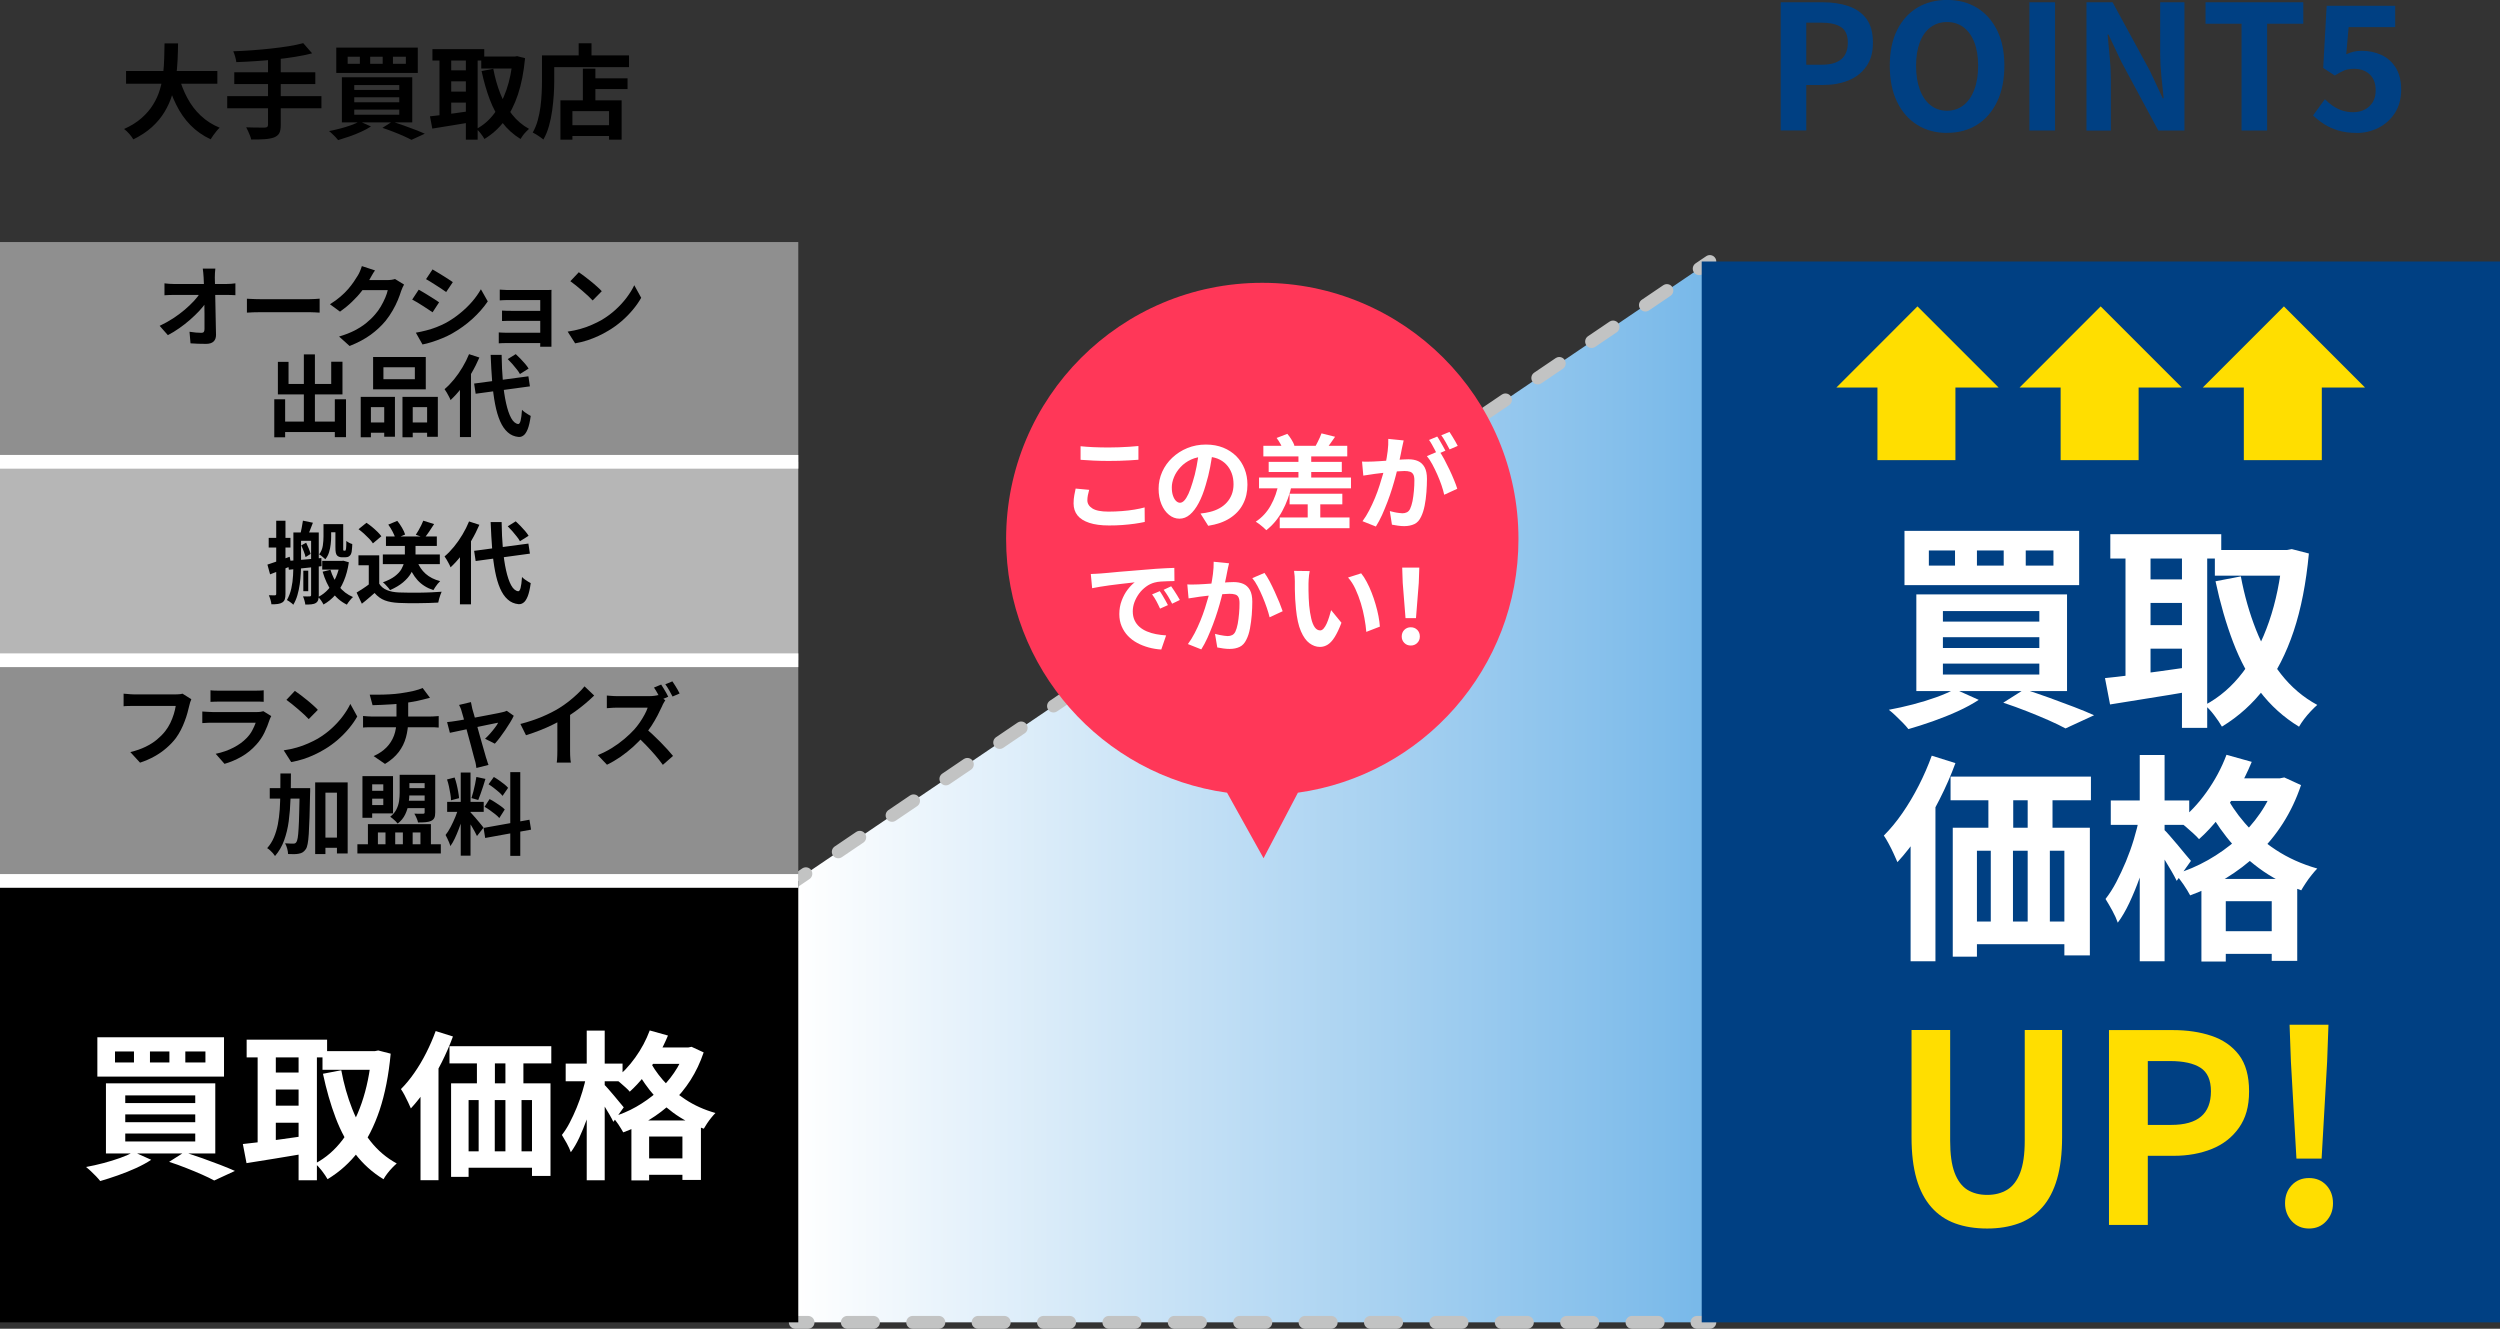
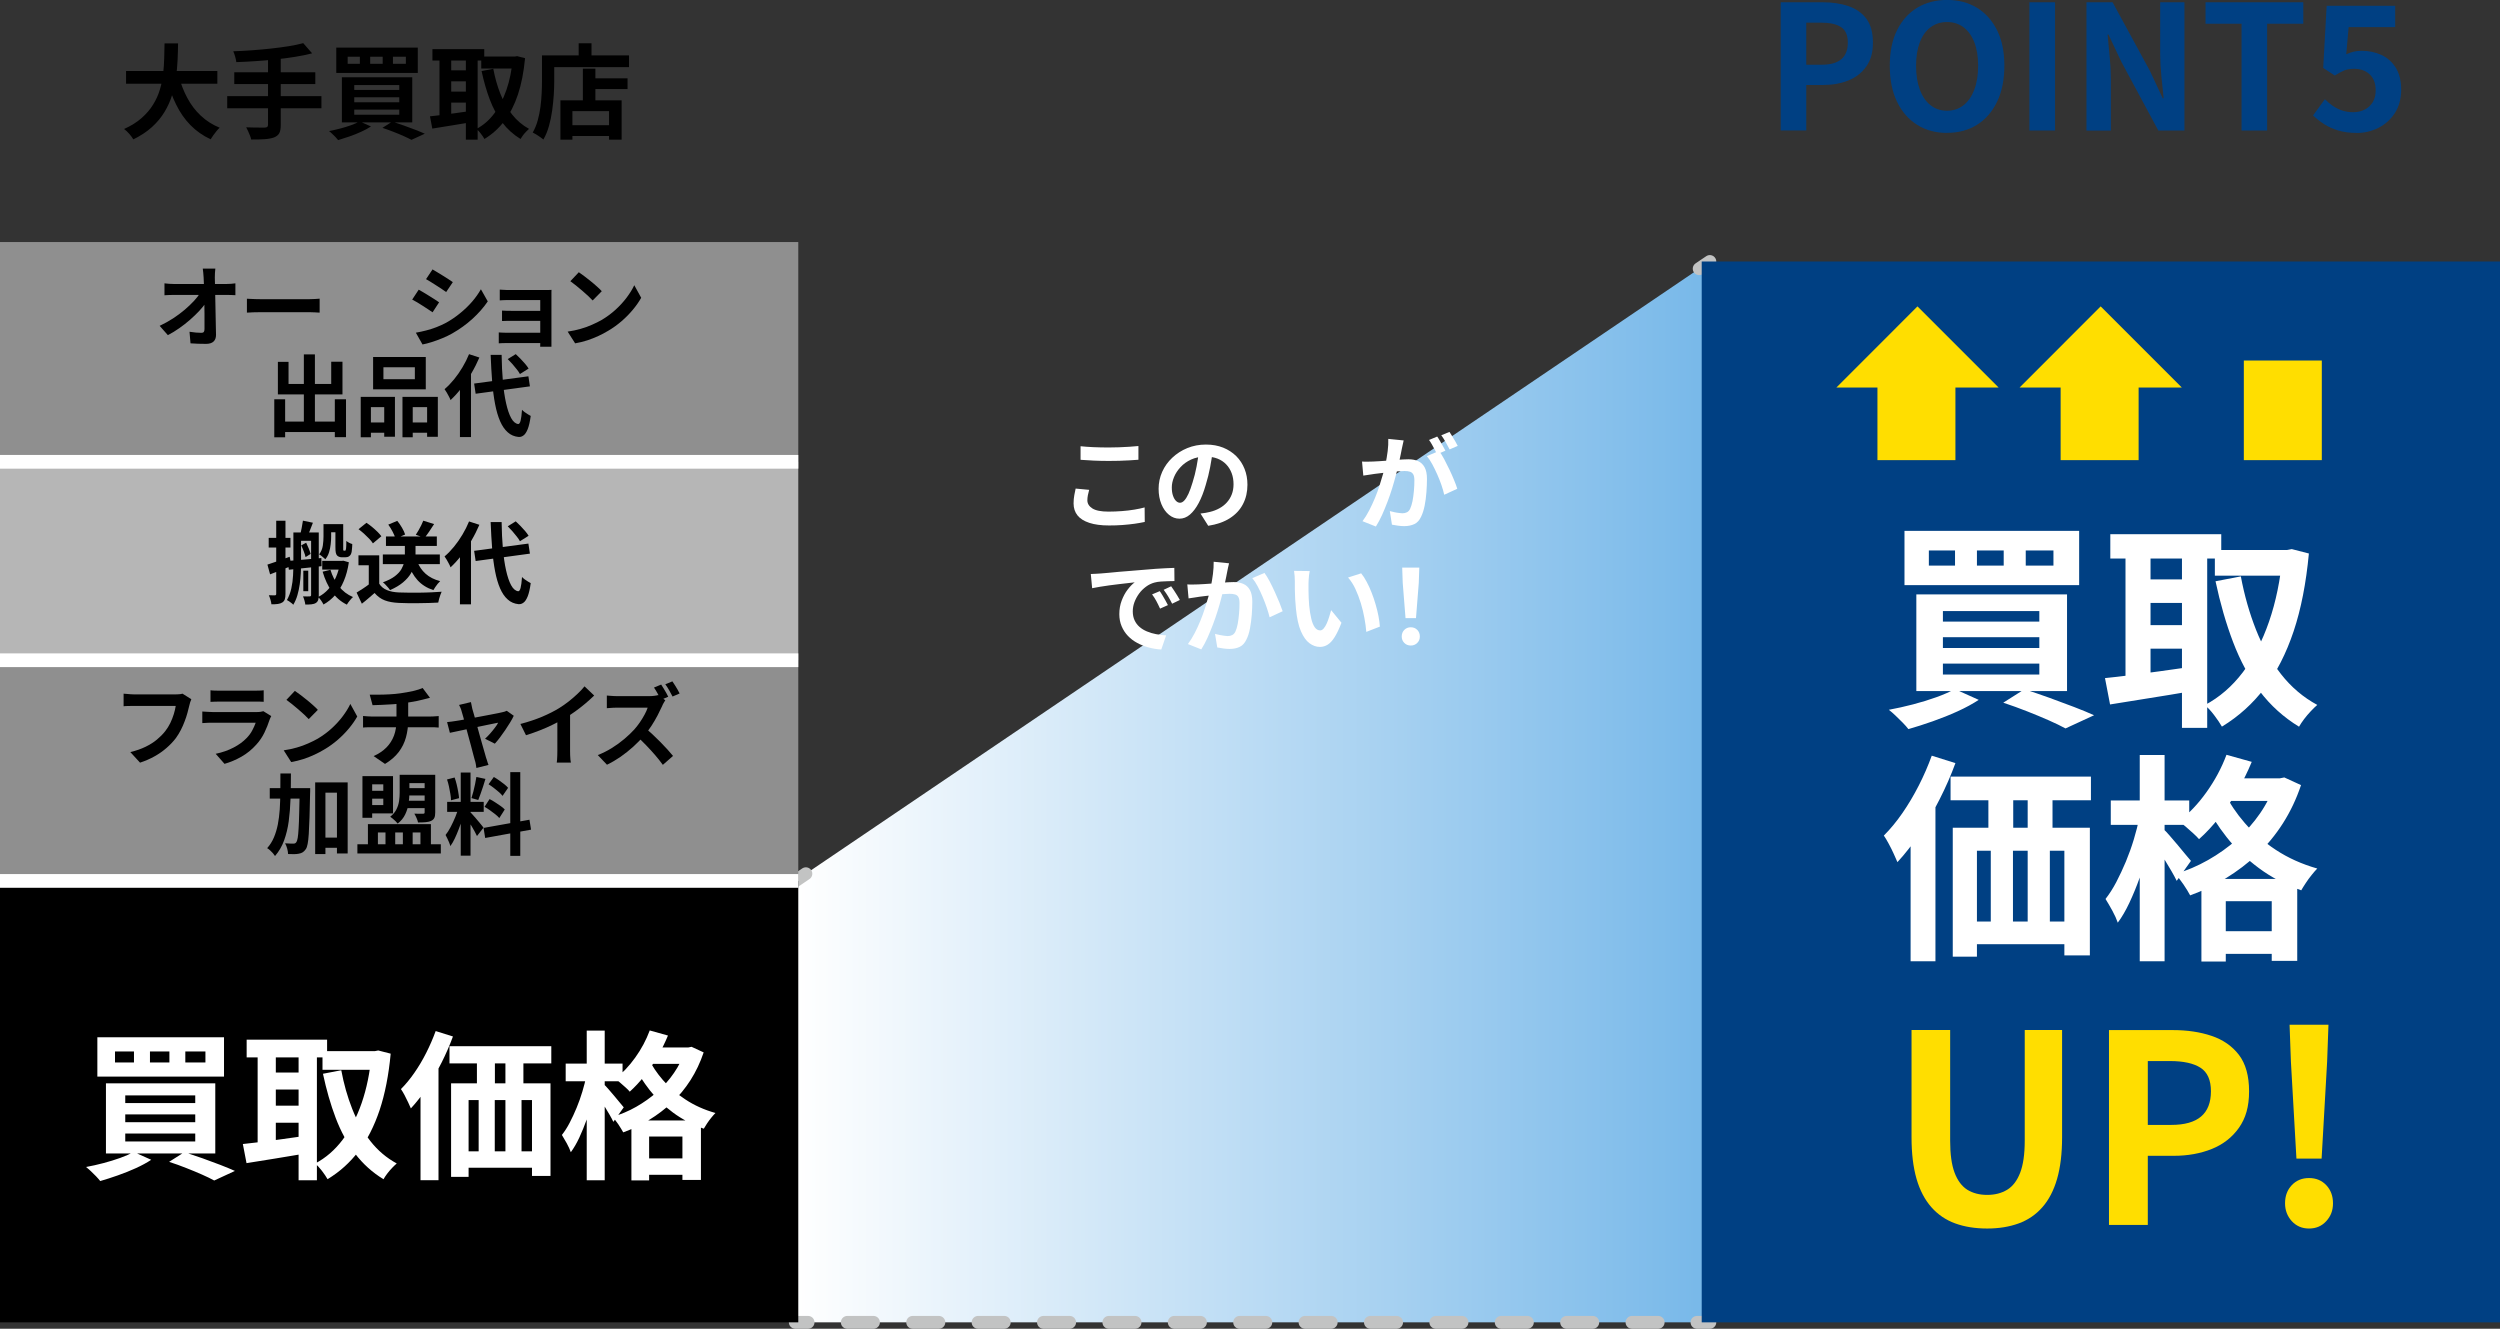
<svg xmlns="http://www.w3.org/2000/svg" id="_レイヤー_2" data-name="レイヤー 2" viewBox="0 0 375.43 199.54">
  <rect x="0" y="0" width="375.43" height="199.54" fill="#333333" stroke="none" />
  <defs>
    <style>
      .cls-1 {
        fill: #000;
      }

      .cls-1, .cls-2, .cls-3, .cls-4, .cls-5, .cls-6, .cls-7, .cls-8 {
        stroke-width: 0px;
      }

      .cls-2 {
        fill: #8f8f8f;
      }

      .cls-9 {
        stroke-dasharray: 0 0 3.93 5.89;
      }

      .cls-9, .cls-10, .cls-11, .cls-12 {
        fill: none;
        stroke-miterlimit: 10;
      }

      .cls-9, .cls-10, .cls-12 {
        stroke: #c2c3c3;
        stroke-linecap: round;
        stroke-width: 1.93px;
      }

      .cls-10 {
        stroke-dasharray: 0 0 3.9 5.86;
      }

      .cls-3 {
        fill: #004083;
      }

      .cls-11 {
        stroke: #fff;
        stroke-width: 2.06px;
      }

      .cls-4 {
        fill: #ffde00;
      }

      .cls-5 {
        fill: url(#_名称未設定グラデーション_462);
      }

      .cls-6 {
        fill: #ff3758;
      }

      .cls-7 {
        fill: #b6b6b6;
      }

      .cls-8 {
        fill: #fff;
      }
    </style>
    <linearGradient id="_名称未設定グラデーション_462" data-name="名称未設定グラデーション 462" x1="119.43" y1="118.92" x2="256.77" y2="118.92" gradientUnits="userSpaceOnUse">
      <stop offset="0" stop-color="#fff" />
      <stop offset="1" stop-color="#77b8e9" />
    </linearGradient>
  </defs>
  <g id="_レイヤー_1-2" data-name="レイヤー 1">
    <g>
      <g>
        <polygon class="cls-5" points="256.77 39.27 119.43 132.29 119.43 198.58 256.77 198.58 256.77 39.27" />
        <g>
          <line class="cls-12" x1="119.43" y1="198.58" x2="121.35" y2="198.58" />
          <line class="cls-9" x1="127.24" y1="198.58" x2="251.9" y2="198.58" />
          <line class="cls-12" x1="254.84" y1="198.58" x2="256.77" y2="198.58" />
        </g>
        <g>
          <line class="cls-12" x1="256.77" y1="39.27" x2="255.17" y2="40.35" />
-           <line class="cls-10" x1="250.32" y1="43.63" x2="123.45" y2="129.57" />
          <line class="cls-12" x1="121.02" y1="131.21" x2="119.43" y2="132.29" />
        </g>
        <g>
-           <path class="cls-6" d="M228.03,80.94c0-21.25-17.22-38.47-38.47-38.47s-38.47,17.22-38.47,38.47c0,19.45,14.44,35.52,33.18,38.1l5.48,9.84,5.16-9.84c18.71-2.61,33.12-18.66,33.12-38.09Z" />
          <g>
            <path class="cls-8" d="M163.56,73.57c-.07.27-.13.53-.19.79-.05.26-.08.52-.08.77,0,.49.25.9.75,1.22s1.31.48,2.42.48c.7,0,1.38-.03,2.03-.08.65-.05,1.27-.12,1.85-.22s1.1-.2,1.55-.33l.02,2.18c-.45.1-.96.19-1.52.27-.56.08-1.16.14-1.8.19-.64.05-1.33.07-2.05.07-1.17,0-2.16-.13-2.95-.39s-1.39-.63-1.78-1.12c-.39-.49-.59-1.09-.59-1.8,0-.45.04-.87.11-1.24s.14-.7.2-.99l2.03.19ZM162.26,67.01c.57.06,1.21.11,1.92.14.71.03,1.47.05,2.29.05.5,0,1.03-.01,1.57-.03s1.06-.05,1.57-.08c.5-.03.95-.07,1.35-.11v2.06c-.36.03-.8.06-1.31.09-.51.03-1.04.05-1.59.07-.55.02-1.07.02-1.57.02-.8,0-1.55-.02-2.24-.05-.69-.03-1.35-.07-1.98-.12v-2.04Z" />
            <path class="cls-8" d="M182.13,67.66c-.1.78-.24,1.62-.4,2.5-.17.89-.39,1.78-.67,2.69-.3,1.04-.65,1.94-1.05,2.69-.4.75-.84,1.33-1.32,1.74-.48.41-1,.61-1.57.61s-1.09-.19-1.57-.58c-.48-.39-.86-.92-1.14-1.6-.28-.68-.42-1.45-.42-2.32s.18-1.74.54-2.54.86-1.5,1.51-2.11,1.4-1.1,2.26-1.45c.86-.35,1.79-.53,2.79-.53s1.82.16,2.59.46c.77.31,1.42.74,1.97,1.28.55.55.96,1.19,1.25,1.92.29.73.43,1.52.43,2.37,0,1.08-.22,2.05-.67,2.91-.44.86-1.1,1.56-1.97,2.12-.87.56-1.96.94-3.25,1.14l-1.16-1.84c.3-.03.56-.07.79-.11.23-.04.44-.09.65-.14.5-.12.96-.3,1.38-.53.43-.23.8-.52,1.12-.87.32-.35.57-.75.75-1.21.18-.46.27-.97.27-1.53,0-.61-.09-1.17-.28-1.67s-.46-.95-.82-1.32c-.36-.38-.8-.67-1.31-.87-.52-.2-1.11-.3-1.78-.3-.83,0-1.55.15-2.18.44-.63.29-1.16.67-1.59,1.14-.43.46-.76.96-.98,1.5-.22.54-.33,1.05-.33,1.53,0,.52.06.95.19,1.29.12.35.28.6.46.77.18.17.37.26.58.26.22,0,.43-.11.64-.33s.42-.56.63-1.01c.21-.45.41-1.03.62-1.72.24-.74.44-1.54.6-2.38.17-.85.28-1.67.36-2.47l2.1.06Z" />
-             <path class="cls-8" d="M192.05,72.45l1.96.32c-.33,1.5-.82,2.83-1.46,4-.64,1.17-1.44,2.12-2.39,2.85-.1-.11-.25-.25-.44-.42-.19-.17-.39-.33-.6-.49-.21-.15-.39-.28-.54-.37.93-.61,1.68-1.42,2.25-2.44.57-1.01.98-2.17,1.21-3.46ZM189.07,71.71h13.81v1.62h-13.81v-1.62ZM189.72,66.95h12.6v1.59h-12.6v-1.59ZM190.52,69.36h10.98v1.52h-10.98v-1.52ZM191.71,65.77l1.61-.62c.22.25.43.54.63.87.2.33.35.62.44.88l-1.69.71c-.07-.26-.2-.56-.39-.91s-.39-.66-.6-.93ZM192.18,77.71h10.48v1.61h-10.48v-1.61ZM193.66,74.15h7.92v1.59h-7.92v-1.59ZM194.99,67.8h1.92v5.15h-1.92v-5.15ZM196.38,74.86h1.89v3.56h-1.89v-3.56ZM198.46,65.08l2.03.51c-.25.36-.49.7-.72,1.03-.23.32-.44.61-.63.84l-1.58-.48c.1-.19.21-.39.32-.61.11-.22.22-.45.32-.67.1-.23.18-.43.25-.62Z" />
            <path class="cls-8" d="M204.52,69.31c.28.02.55.03.83.02.27,0,.55-.01.83-.02.26-.01.57-.03.93-.05.36-.03.74-.05,1.15-.08.41-.03.82-.06,1.23-.1s.79-.06,1.14-.08c.35-.02.64-.03.87-.03.56,0,1.04.09,1.45.27.41.18.74.49.98.92.24.43.36,1.02.36,1.76,0,.61-.03,1.27-.08,1.98-.05.71-.14,1.39-.27,2.04-.13.65-.31,1.2-.53,1.65-.25.54-.58.91-1.01,1.11s-.94.31-1.52.31c-.29,0-.6-.02-.94-.07-.34-.05-.64-.1-.91-.15l-.32-2.04c.2.05.42.1.66.16s.47.09.7.12c.22.03.4.05.53.05.26,0,.48-.05.68-.15.2-.1.36-.27.48-.52.14-.3.26-.69.36-1.16.09-.47.16-.99.21-1.54.05-.55.07-1.08.07-1.58,0-.41-.06-.72-.18-.91-.12-.2-.29-.33-.51-.39-.22-.07-.49-.1-.81-.1-.24,0-.56.02-.96.05-.4.04-.83.08-1.29.12-.46.05-.88.09-1.28.15s-.7.09-.91.11c-.23.04-.51.08-.86.13-.35.05-.64.09-.87.13l-.19-2.1ZM210.79,66.14c-.04.2-.09.41-.14.64-.05.23-.1.45-.14.64-.04.23-.09.48-.15.77s-.12.57-.18.85c-.06.28-.12.56-.18.83-.1.44-.23.96-.39,1.55s-.33,1.22-.54,1.89c-.21.68-.44,1.35-.7,2.03-.26.68-.53,1.34-.82,1.99-.29.64-.6,1.22-.93,1.74l-2.01-.8c.36-.48.7-1.03,1.01-1.63.31-.6.6-1.22.86-1.85.26-.63.49-1.26.69-1.89s.38-1.2.53-1.74.27-1,.35-1.38c.14-.7.26-1.38.34-2.03.08-.65.11-1.26.09-1.84l2.3.23ZM216.11,67.71c.25.34.5.75.77,1.25.26.49.52,1.01.78,1.55s.49,1.07.7,1.58c.21.5.37.94.48,1.31l-1.96.9c-.09-.43-.23-.91-.41-1.44-.18-.53-.39-1.06-.63-1.6-.24-.54-.49-1.05-.75-1.54-.26-.48-.53-.89-.81-1.22l1.84-.79ZM215.83,65.56c.13.19.28.41.42.67s.3.52.44.77c.14.26.27.48.37.68l-1.25.54c-.1-.22-.22-.45-.36-.71-.13-.26-.27-.51-.42-.77-.14-.26-.29-.48-.43-.67l1.22-.51ZM217.67,64.86c.13.2.28.42.43.68.15.26.31.51.46.77.15.26.27.47.35.65l-1.22.53c-.17-.32-.36-.68-.59-1.09s-.45-.75-.66-1.04l1.24-.5Z" />
            <path class="cls-8" d="M163.78,86.2c.31-.01.6-.02.88-.04s.49-.03.63-.04c.32-.02.71-.05,1.18-.1.47-.05.99-.1,1.58-.15.58-.05,1.2-.1,1.86-.15s1.35-.11,2.06-.17c.54-.05,1.07-.1,1.6-.13.53-.04,1.04-.07,1.52-.09.48-.03.9-.04,1.26-.05l.02,1.98c-.28,0-.6,0-.96.02-.36.01-.72.03-1.07.05-.36.03-.67.07-.95.15-.46.12-.9.33-1.3.63s-.75.64-1.04,1.04c-.29.4-.52.83-.69,1.28-.17.46-.25.92-.25,1.38,0,.51.09.95.27,1.34s.43.72.74.99.68.5,1.11.68c.42.18.88.32,1.37.41.49.09,1,.16,1.52.19l-.73,2.12c-.65-.04-1.28-.14-1.89-.31-.61-.17-1.19-.39-1.72-.68-.54-.29-1-.64-1.4-1.06-.4-.42-.71-.9-.94-1.44s-.35-1.15-.35-1.82c0-.74.12-1.42.36-2.05s.53-1.17.89-1.64c.36-.47.71-.83,1.06-1.09-.29.04-.64.08-1.04.12-.41.04-.85.09-1.31.15-.47.06-.95.12-1.43.18-.48.06-.95.13-1.4.21-.45.08-.85.15-1.21.22l-.2-2.12ZM174.15,88.76c.13.19.28.4.43.66s.3.5.44.76c.14.25.27.48.37.69l-1.18.53c-.2-.43-.38-.81-.56-1.14s-.39-.67-.64-1l1.14-.48ZM175.88,88.05c.13.19.28.4.44.64s.32.49.47.74.28.48.39.67l-1.16.56c-.21-.41-.4-.78-.6-1.1-.19-.32-.42-.65-.67-.99l1.13-.53Z" />
            <path class="cls-8" d="M178.29,87.76c.28.02.55.03.82.02.27,0,.55-.01.83-.02.25,0,.55-.03.92-.05.37-.03.75-.05,1.16-.08.41-.03.82-.06,1.23-.1.41-.04.79-.06,1.14-.09.35-.02.64-.03.87-.03.55,0,1.03.09,1.45.27s.75.49.99.92c.24.43.36,1.02.36,1.76,0,.61-.03,1.27-.08,1.98-.06.71-.15,1.39-.27,2.04-.12.65-.3,1.2-.53,1.65-.25.54-.59.91-1.01,1.11-.43.21-.94.31-1.52.31-.3,0-.62-.02-.95-.07-.33-.05-.64-.1-.9-.15l-.34-2.04c.21.05.43.1.67.16.24.05.47.09.7.12.22.03.4.05.53.05.26,0,.48-.05.68-.15.2-.1.36-.27.48-.52.14-.3.26-.69.35-1.16.09-.47.15-.99.2-1.54.05-.55.07-1.08.07-1.58,0-.41-.06-.72-.17-.91-.11-.2-.28-.33-.5-.39-.22-.07-.5-.1-.83-.1-.23,0-.54.02-.95.05-.41.04-.84.08-1.29.12-.45.05-.88.09-1.28.15s-.7.09-.92.11c-.22.04-.5.08-.84.13-.35.05-.64.09-.87.13l-.19-2.1ZM184.57,84.59c-.05.2-.1.41-.15.64-.05.23-.09.45-.13.64-.04.23-.09.48-.15.77-.06.28-.12.57-.18.85-.06.28-.12.56-.18.83-.1.44-.23.96-.39,1.55-.15.59-.33,1.22-.54,1.89-.21.67-.44,1.35-.7,2.03-.26.68-.53,1.34-.82,1.99-.29.64-.6,1.22-.93,1.74l-2.01-.8c.36-.48.7-1.03,1.01-1.63.31-.6.6-1.22.86-1.86.26-.64.49-1.27.69-1.89.2-.62.37-1.2.52-1.73s.26-.99.34-1.38c.14-.7.26-1.38.34-2.03.08-.65.12-1.26.11-1.84l2.3.23ZM189.89,86.04c.25.33.5.75.77,1.25.26.5.52,1.03.77,1.58.25.56.48,1.09.7,1.61.21.52.37.95.49,1.31l-1.96.91c-.1-.43-.25-.91-.43-1.45-.18-.53-.39-1.07-.62-1.62-.23-.55-.48-1.08-.74-1.57-.26-.5-.53-.91-.81-1.24l1.84-.79Z" />
            <path class="cls-8" d="M196.68,85.75c-.04.19-.07.4-.1.63s-.05.47-.06.7c-.02.23-.02.41-.02.56-.01.34-.01.69,0,1.05s.02.73.03,1.11c.02.38.04.75.07,1.12.07.74.18,1.4.31,1.96.13.57.31,1.01.53,1.32s.49.47.82.47c.18,0,.35-.1.52-.29.17-.2.32-.45.46-.76s.26-.65.37-1c.11-.35.2-.68.29-.99l1.55,1.89c-.34.9-.68,1.61-1.01,2.14-.33.53-.68.91-1.04,1.14-.36.23-.75.35-1.18.35-.56,0-1.08-.19-1.58-.56s-.92-.97-1.28-1.8-.6-1.94-.74-3.32c-.05-.47-.09-.97-.12-1.5-.03-.53-.04-1.03-.05-1.5,0-.47,0-.87,0-1.17,0-.22-.01-.47-.03-.77-.02-.3-.05-.57-.09-.8l2.38.03ZM204.41,86.1c.29.35.57.78.83,1.28.27.5.52,1.05.74,1.62.23.58.43,1.17.6,1.77.18.6.32,1.19.43,1.76.11.57.18,1.1.21,1.57l-2.04.79c-.05-.63-.14-1.31-.28-2.06-.13-.74-.31-1.49-.54-2.24-.23-.75-.5-1.46-.81-2.13s-.68-1.25-1.11-1.73l1.96-.63Z" />
            <path class="cls-8" d="M211.86,96.94c-.39,0-.72-.13-.97-.39-.26-.26-.39-.58-.39-.97s.13-.73.39-.99c.26-.26.58-.39.97-.39s.72.13.97.39c.26.26.39.59.39.99s-.13.72-.39.97c-.26.26-.58.39-.97.39ZM211.07,92.83l-.42-5.29-.08-2.3h2.57l-.08,2.3-.42,5.29h-1.58Z" />
          </g>
        </g>
        <g>
          <rect class="cls-1" y="132.29" width="119.88" height="66.29" />
          <rect class="cls-2" y="99.15" width="119.88" height="33.14" />
          <rect class="cls-7" y="69.35" width="119.88" height="29.8" />
          <rect class="cls-2" y="36.35" width="119.88" height="33" />
          <g>
            <path class="cls-1" d="M23.98,48.93c.7-.33,1.36-.7,2-1.11.63-.41,1.21-.84,1.74-1.29.53-.45.99-.89,1.4-1.33.41-.44.73-.86.97-1.25h.87s.01,1.43.01,1.43c-.27.41-.61.84-1.03,1.29-.42.45-.88.89-1.39,1.34-.51.45-1.05.87-1.62,1.27s-1.14.75-1.72,1.05l-1.23-1.39ZM24.69,42.55c.2.03.44.05.72.07.28.02.54.03.77.03h7.77c.21,0,.46-.01.74-.03.28-.02.5-.05.66-.07v1.78c-.21,0-.44-.02-.68-.03-.24,0-.44-.01-.62-.01h-7.83c-.24,0-.5,0-.76.01s-.52.02-.76.04v-1.78ZM32.34,40.33c-.03.21-.05.43-.06.67-.01.24-.02.47-.02.68,0,.38.02.78.03,1.22,0,.44.02.9.03,1.39s.02.99.03,1.51c0,.51.02,1.03.03,1.54,0,.51.02,1.02.03,1.51,0,.5.02.97.03,1.43,0,.43-.11.76-.36,1-.25.24-.63.36-1.14.36-.4,0-.8,0-1.18-.02-.38-.01-.77-.03-1.15-.06l-.15-1.74c.3.05.62.09.95.12.33.03.61.04.83.04.17,0,.29-.04.36-.13.07-.09.11-.23.11-.43v-1.05c0-.4,0-.82,0-1.27s-.01-.92-.02-1.39c0-.48-.02-.95-.03-1.43s-.02-.93-.03-1.37c-.01-.44-.03-.84-.05-1.22-.02-.29-.04-.55-.06-.77s-.05-.41-.07-.58h1.9Z" />
            <path class="cls-1" d="M37.08,44.86c.16,0,.37.02.62.03s.51.02.78.03c.27,0,.52.01.76.01h7.2c.31,0,.61-.01.88-.03s.5-.04.68-.05v2.1c-.15,0-.38-.02-.68-.04s-.6-.03-.88-.03h-7.2c-.38,0-.78,0-1.18.02s-.73.03-.98.05v-2.1Z" />
-             <path class="cls-1" d="M56.31,40.61c-.16.23-.32.48-.47.75-.15.27-.27.47-.35.62-.3.54-.68,1.09-1.12,1.67-.44.58-.94,1.13-1.51,1.67-.56.54-1.16,1.03-1.8,1.48l-1.51-1.11c.59-.37,1.11-.74,1.56-1.13.45-.38.84-.77,1.17-1.15s.61-.75.85-1.1c.24-.35.44-.67.61-.95.11-.17.22-.39.33-.66s.21-.52.27-.74l1.96.64ZM60.68,42.73c-.07.12-.15.27-.23.45-.08.17-.15.35-.21.52-.12.39-.28.84-.49,1.35s-.47,1.03-.78,1.57c-.31.54-.66,1.06-1.06,1.56-.64.77-1.39,1.47-2.24,2.09s-1.91,1.19-3.17,1.69l-1.58-1.42c.91-.27,1.7-.58,2.36-.92.66-.35,1.24-.72,1.73-1.12.49-.4.93-.82,1.31-1.27.31-.35.6-.74.86-1.19.26-.44.48-.88.67-1.32.19-.44.31-.82.38-1.15h-4.52l.62-1.51h3.83c.21,0,.41-.01.62-.04.21-.03.39-.07.54-.12l1.37.84Z" />
            <path class="cls-1" d="M62.88,43.5c.22.12.48.27.76.44.28.17.56.34.85.52.29.18.56.35.81.51.25.16.47.3.64.43l-.98,1.5c-.2-.13-.42-.28-.67-.45s-.52-.34-.8-.52c-.28-.18-.56-.36-.83-.52-.27-.16-.52-.3-.76-.42l.98-1.49ZM62.45,49.96c.51-.09,1.02-.2,1.53-.33.51-.13,1.03-.29,1.54-.49.51-.2,1.01-.42,1.49-.68.76-.43,1.47-.91,2.12-1.45.66-.54,1.25-1.11,1.77-1.71s.96-1.23,1.32-1.86l1.03,1.82c-.63.93-1.4,1.8-2.31,2.63s-1.92,1.55-3.02,2.18c-.46.26-.95.5-1.49.72-.54.22-1.07.42-1.59.58-.52.17-.98.28-1.39.36l-1-1.77ZM64.94,40.45c.21.13.46.27.74.44.28.17.56.34.85.52.29.18.56.35.82.52s.47.31.65.44l-1,1.49c-.18-.13-.4-.29-.66-.46-.26-.17-.53-.34-.8-.52s-.55-.35-.82-.52c-.27-.17-.52-.31-.74-.44l.98-1.47Z" />
            <path class="cls-1" d="M74.9,49.92c.12,0,.28.02.48.03s.43.02.68.02h5.86v1.55h-5.87c-.19,0-.4,0-.63.01-.23,0-.41.02-.52.03v-1.65ZM75.04,43.49c.12,0,.27.02.47.03.2.01.4.02.62.03.21,0,.41,0,.58,0h5.07c.16,0,.35,0,.56,0,.21,0,.37-.01.48-.02,0,.09-.01.23-.01.41v7.22c0,.11,0,.26,0,.45,0,.19,0,.35,0,.46h-1.69c0-.12.01-.28.01-.48v-6.53h-4.42c-.17,0-.36,0-.58,0-.21,0-.42.01-.62.02-.2,0-.35.02-.46.03v-1.62ZM75.39,46.64c.18,0,.4.02.68.03.27,0,.53.01.78.01h5.05v1.51h-5.05c-.25,0-.52,0-.8,0-.28,0-.5.01-.66.02v-1.58Z" />
            <path class="cls-1" d="M85.24,49.8c.7-.1,1.35-.24,1.97-.42.62-.18,1.19-.38,1.71-.62.53-.23,1.01-.47,1.45-.72.76-.46,1.46-.97,2.09-1.55s1.19-1.19,1.66-1.82.85-1.24,1.13-1.84l1.04,1.89c-.34.6-.76,1.2-1.25,1.79-.5.6-1.06,1.17-1.68,1.71-.63.54-1.3,1.03-2.02,1.45-.46.28-.95.54-1.47.78-.53.25-1.08.46-1.67.66-.59.19-1.2.34-1.83.45l-1.13-1.77ZM86.92,40.88c.23.16.5.36.82.59.31.23.64.49.97.76.34.27.65.54.94.8s.54.49.72.7l-1.37,1.39c-.17-.19-.39-.41-.67-.67-.28-.26-.58-.53-.9-.8-.32-.28-.64-.54-.95-.79-.31-.25-.59-.46-.83-.63l1.26-1.34Z" />
            <path class="cls-1" d="M41.19,59.96h1.63v5.71h-1.63v-5.71ZM41.72,54.34h1.61v3.32h6.41v-3.34h1.69v4.91h-9.7v-4.89ZM41.99,63.31h9.15v1.57h-9.15v-1.57ZM45.63,53.22h1.66v11.05h-1.66v-11.05ZM50.28,59.96h1.68v5.69h-1.68v-5.69Z" />
            <path class="cls-1" d="M54.18,59.6h5.13v5.99h-1.61v-4.45h-2v4.53h-1.53v-6.07ZM54.85,63.44h3.52v1.54h-3.52v-1.54ZM56.03,53.61h7.91v4.86h-7.91v-4.86ZM57.58,55.15v1.8h4.72v-1.8h-4.72ZM60.44,59.6h5.31v6h-1.61v-4.46h-2.16v4.53h-1.54v-6.07ZM61.17,63.44h3.75v1.54h-3.75v-1.54Z" />
            <path class="cls-1" d="M70.45,53.19l1.54.5c-.34.79-.74,1.59-1.2,2.37-.46.79-.96,1.52-1.49,2.21-.53.69-1.08,1.29-1.64,1.81-.04-.13-.12-.3-.23-.51-.11-.21-.22-.41-.34-.62-.12-.21-.23-.38-.33-.51.49-.41.96-.9,1.42-1.46.46-.56.88-1.17,1.27-1.82s.72-1.31.99-1.98ZM69.07,57.04l1.63-1.65.03.03v10.22h-1.66v-8.6ZM71.2,57.6l8.15-1.09.23,1.51-8.15,1.11-.23-1.54ZM73.7,53.29h1.63c.02,1.43.08,2.76.19,4,.11,1.24.27,2.33.48,3.26.21.94.46,1.68.76,2.23s.66.85,1.06.9c.15,0,.27-.16.36-.51.09-.35.16-.89.21-1.63.1.11.23.22.4.35.17.13.34.24.51.34.17.1.3.18.4.23-.12.87-.27,1.53-.46,2-.19.46-.4.78-.64.94-.23.17-.47.24-.72.22-.63-.06-1.18-.29-1.63-.7-.46-.4-.84-.96-1.15-1.67s-.56-1.57-.75-2.56c-.19-.99-.34-2.11-.44-3.36s-.17-2.6-.23-4.05ZM76.24,53.93l1.21-.75c.23.21.47.44.72.7s.48.52.7.77.38.49.51.7l-1.3.82c-.11-.21-.26-.44-.47-.7-.21-.26-.43-.53-.66-.8-.24-.27-.47-.51-.7-.74Z" />
          </g>
          <g>
            <path class="cls-1" d="M40.15,84.79c.43-.13.94-.31,1.54-.52s1.2-.43,1.81-.66l.28,1.37c-.54.22-1.1.45-1.65.66-.56.22-1.08.42-1.57.61l-.4-1.46ZM40.35,80.77h3.27v1.45h-3.27v-1.45ZM41.49,78.2h1.38v11c0,.33-.03.59-.1.79-.07.2-.19.36-.37.48-.19.12-.41.19-.68.23-.26.04-.58.05-.96.05-.02-.19-.06-.42-.14-.68-.08-.27-.16-.5-.25-.68.21,0,.4.01.57.01h.35c.12,0,.19-.07.19-.21v-10.99ZM44.06,79.96h1.15v4.58c0,.48-.01,1-.04,1.55-.03.55-.08,1.11-.16,1.67s-.2,1.11-.35,1.63-.36,1-.62,1.43c-.05-.07-.14-.16-.26-.25-.12-.1-.24-.19-.37-.27-.13-.08-.23-.15-.32-.19.3-.53.52-1.11.66-1.75.14-.64.23-1.3.26-1.96s.05-1.28.05-1.85v-4.58ZM43.2,84.24c.44-.04.93-.08,1.48-.12.55-.04,1.13-.1,1.74-.15.61-.06,1.23-.11,1.84-.17l.03,1.22c-.86.11-1.72.21-2.58.29-.86.09-1.64.17-2.33.25l-.19-1.33ZM44.64,79.96h2.68v1.25h-2.68v-1.25ZM45.5,78.19l1.49.31c-.16.4-.32.8-.47,1.21-.15.4-.29.74-.43,1.02l-1.05-.31c.09-.32.18-.69.26-1.11s.15-.79.19-1.11ZM45.24,81.9l.74-.4c.13.27.26.56.39.88.12.32.22.58.28.8l-.76.48c-.05-.23-.14-.52-.27-.85s-.25-.64-.38-.9ZM46.72,79.96h1.15v9.41c0,.29-.03.54-.09.73s-.18.34-.35.45-.4.17-.65.2c-.25.03-.56.04-.93.04-.02-.17-.06-.38-.13-.62-.07-.25-.14-.45-.22-.61.22,0,.43.01.63.01s.33,0,.4-.01c.12,0,.19-.07.19-.2v-9.39ZM45.55,85.7h.74v3.08h-.74v-3.08ZM51.08,84.23h.24l.24-.03.83.24c-.16,1.05-.41,1.99-.76,2.81-.34.82-.77,1.52-1.28,2.1-.51.58-1.1,1.06-1.77,1.43-.08-.17-.2-.37-.35-.59s-.31-.4-.45-.54c.57-.28,1.08-.67,1.53-1.17s.82-1.1,1.13-1.78c.3-.68.52-1.43.64-2.25v-.23ZM48.58,78.71h1.15v1.89c0,.35-.02.73-.07,1.14-.04.41-.13.81-.25,1.21-.12.39-.31.74-.56,1.04-.06-.07-.15-.16-.27-.25-.12-.1-.23-.19-.35-.29s-.23-.16-.31-.19c.3-.4.49-.84.56-1.33s.1-.93.1-1.35v-1.86ZM48.39,84.23h3.16v1.31h-3.16v-1.31ZM49.62,85.56c.28.93.7,1.75,1.27,2.48s1.27,1.26,2.12,1.62c-.15.13-.32.31-.5.54-.18.22-.32.42-.42.6-.92-.45-1.67-1.1-2.26-1.96-.59-.86-1.05-1.86-1.38-2.99l1.18-.28ZM49.17,78.71h1.78v1.22h-1.78v-1.22ZM50.37,78.71h1.17v3.48c0,.13,0,.23,0,.3,0,.08,0,.12.02.14.02.04.05.07.09.07h.13c.05,0,.09-.01.11-.04.02-.03.03-.06.04-.11,0-.04.02-.11.04-.2.02-.1.03-.25.03-.44s0-.42.01-.68c.11.1.25.19.42.28s.33.15.47.19c0,.27-.02.54-.05.8-.02.27-.05.46-.09.56-.04.12-.08.21-.14.29s-.14.15-.23.21c-.06.04-.15.08-.25.1s-.2.03-.3.03h-.5c-.13,0-.27-.02-.4-.07-.13-.04-.24-.12-.33-.21-.08-.1-.14-.23-.18-.4s-.06-.45-.06-.86v-3.46Z" />
            <path class="cls-1" d="M56.95,87.66c.28.44.67.76,1.17.96.5.21,1.1.32,1.8.35.39.02.86.03,1.4.03.54,0,1.11,0,1.71,0,.6,0,1.19-.03,1.76-.05.58-.03,1.09-.06,1.53-.09-.05.12-.12.29-.19.48-.07.2-.14.4-.19.6-.06.21-.1.39-.13.55-.4.03-.86.05-1.38.06s-1.05.02-1.59.03c-.54,0-1.07,0-1.58,0s-.96-.02-1.37-.04c-.82-.04-1.52-.16-2.1-.38s-1.09-.59-1.54-1.11c-.29.25-.6.51-.9.78s-.65.54-1.01.83l-.79-1.67c.31-.19.64-.39.98-.62.34-.22.67-.46.98-.7h1.46ZM56.95,83.41v4.94h-1.57v-3.46h-1.55v-1.49h3.12ZM53.84,79.47l1.19-.96c.28.18.56.39.84.62.29.24.55.48.8.72.25.25.45.47.6.68l-1.27,1.07c-.13-.21-.32-.45-.56-.7-.24-.25-.5-.5-.78-.76-.29-.25-.56-.48-.83-.68ZM60.79,81.26h1.61v2.14c0,.43-.05.88-.15,1.34-.1.46-.29.93-.56,1.39-.27.46-.66.9-1.17,1.33-.5.42-1.15.81-1.95,1.16-.07-.12-.17-.25-.29-.39-.12-.14-.25-.29-.39-.43-.13-.14-.26-.26-.39-.35.76-.28,1.36-.58,1.8-.92.44-.34.77-.69.98-1.06.21-.37.35-.73.42-1.08s.1-.69.1-1v-2.13ZM57.49,83.27h8.56v1.45h-8.56v-1.45ZM57.96,80.56h7.64v1.42h-7.64v-1.42ZM58.31,78.78l1.35-.56c.25.3.49.65.71,1.03.22.38.38.72.47,1.02l-1.45.62c-.07-.29-.21-.63-.42-1.03s-.43-.76-.66-1.08ZM62.64,84.28c.28.74.7,1.37,1.27,1.88s1.3.88,2.19,1.11c-.12.11-.24.24-.37.4-.13.16-.25.32-.36.49-.11.17-.21.32-.29.46-.98-.32-1.78-.83-2.39-1.51-.61-.69-1.08-1.53-1.41-2.53l1.35-.29ZM63.56,78.19l1.63.51c-.24.38-.49.76-.74,1.13-.25.37-.49.69-.7.94l-1.31-.46c.13-.21.27-.43.42-.68.14-.25.28-.5.4-.75s.23-.49.31-.7Z" />
            <path class="cls-1" d="M70.45,78.31l1.54.5c-.34.79-.74,1.59-1.2,2.37-.46.79-.96,1.52-1.49,2.21-.53.69-1.08,1.29-1.64,1.81-.04-.13-.12-.3-.23-.51-.11-.21-.22-.41-.34-.62-.12-.21-.23-.38-.33-.51.49-.41.96-.9,1.42-1.46.46-.56.88-1.17,1.27-1.82s.72-1.31.99-1.98ZM69.07,82.15l1.63-1.65.03.03v10.22h-1.66v-8.6ZM71.2,82.72l8.15-1.09.23,1.51-8.15,1.11-.23-1.54ZM73.7,78.4h1.63c.02,1.43.08,2.76.19,4,.11,1.24.27,2.33.48,3.26.21.94.46,1.68.76,2.23s.66.85,1.06.9c.15,0,.27-.16.36-.51.09-.35.16-.89.21-1.63.1.11.23.22.4.35.17.13.34.24.51.34.17.1.3.18.4.23-.12.87-.27,1.53-.46,2-.19.46-.4.78-.64.94-.23.17-.47.24-.72.22-.63-.06-1.18-.29-1.63-.7-.46-.4-.84-.96-1.15-1.67s-.56-1.57-.75-2.56c-.19-.99-.34-2.11-.44-3.36s-.17-2.6-.23-4.05ZM76.24,79.04l1.21-.75c.23.21.47.44.72.7s.48.52.7.77.38.49.51.7l-1.3.82c-.11-.21-.26-.44-.47-.7-.21-.26-.43-.53-.66-.8-.24-.27-.47-.51-.7-.74Z" />
          </g>
          <g>
            <path class="cls-1" d="M28.73,105.01c-.06.13-.12.28-.17.45-.05.17-.09.34-.13.49-.07.32-.17.69-.28,1.1s-.25.84-.42,1.27c-.16.44-.35.87-.57,1.3-.22.43-.47.83-.74,1.21-.4.53-.87,1.02-1.41,1.49-.54.47-1.13.89-1.8,1.26-.66.37-1.39.69-2.18.95l-1.46-1.59c.88-.21,1.65-.48,2.3-.8.65-.32,1.21-.67,1.69-1.07s.9-.82,1.26-1.28c.29-.38.55-.78.76-1.22.21-.44.38-.88.52-1.33.14-.45.23-.86.29-1.23h-6.24c-.3,0-.6,0-.89.01-.29,0-.52.02-.7.04v-1.89c.14,0,.31.02.5.04.19.02.38.03.59.05.21.01.38.02.52.02h6.19c.13,0,.3,0,.5-.02.2-.01.38-.04.55-.09l1.33.84Z" />
            <path class="cls-1" d="M40.73,107.54c-.04.09-.09.19-.14.29-.05.11-.09.2-.11.27-.21.64-.46,1.28-.77,1.92s-.71,1.24-1.21,1.79c-.67.75-1.42,1.36-2.25,1.83-.83.47-1.67.82-2.53,1.07l-1.33-1.51c1.01-.21,1.91-.53,2.69-.94.79-.41,1.43-.88,1.94-1.41.36-.37.65-.75.86-1.16.22-.41.39-.79.52-1.16h-6.47c-.16,0-.39,0-.68.01s-.59.03-.87.05v-1.74c.29.02.56.04.84.05s.51.03.72.03h6.63c.21,0,.41-.01.58-.04.17-.03.31-.06.4-.09l1.19.74ZM31.6,103.66c.19.03.41.04.67.05.26,0,.5.01.72.01h5.16c.21,0,.45,0,.74-.01.29,0,.52-.03.71-.05v1.73c-.18-.02-.41-.03-.69-.03-.28,0-.54,0-.78,0h-5.13c-.21,0-.45,0-.7.01-.25,0-.48.02-.69.03v-1.73Z" />
            <path class="cls-1" d="M42.6,112.68c.7-.1,1.35-.24,1.97-.42.62-.18,1.19-.38,1.71-.62.53-.23,1.01-.47,1.45-.72.76-.46,1.46-.97,2.09-1.55s1.19-1.19,1.66-1.82.85-1.24,1.13-1.84l1.04,1.89c-.34.6-.76,1.2-1.25,1.79-.5.6-1.06,1.17-1.68,1.71-.63.54-1.3,1.03-2.02,1.45-.46.28-.95.54-1.47.78-.53.25-1.08.46-1.67.66-.59.19-1.2.34-1.83.45l-1.13-1.77ZM44.28,103.75c.23.16.5.36.82.59.31.23.64.49.97.76.34.27.65.54.94.8s.54.49.72.7l-1.37,1.39c-.17-.19-.39-.41-.67-.67-.28-.26-.58-.53-.9-.8-.32-.28-.64-.54-.95-.79-.31-.25-.59-.46-.83-.63l1.26-1.34Z" />
            <path class="cls-1" d="M54.52,107.52c.19.02.39.04.6.05.21.02.42.03.63.03h8.91c.1,0,.22,0,.38-.01.15,0,.31-.02.46-.03.16-.01.28-.02.38-.03v1.73c-.18-.02-.37-.03-.58-.04-.21,0-.41-.01-.6-.01h-8.92c-.21,0-.42,0-.66.01-.23,0-.43.02-.6.04v-1.73ZM55.52,104.32c.34,0,.77,0,1.3,0,.53,0,1.08-.02,1.66-.05.58-.03,1.12-.08,1.61-.15.34-.04.67-.1,1-.16s.64-.13.94-.19c.3-.07.57-.14.82-.22.25-.08.45-.16.62-.23l1.1,1.47c-.23.05-.43.1-.6.15-.17.04-.31.08-.43.11-.28.07-.58.14-.9.21-.32.07-.65.13-.99.18s-.68.11-1.03.16c-.51.07-1.05.12-1.62.16-.57.04-1.13.07-1.66.09-.54.02-1,.04-1.39.05l-.42-1.55ZM56.1,113.55c.79-.36,1.43-.79,1.94-1.31.5-.51.88-1.11,1.13-1.78.25-.67.37-1.43.37-2.27v-2.76l1.76-.2v2.93c0,.89-.11,1.74-.33,2.55s-.58,1.54-1.09,2.22c-.51.67-1.2,1.27-2.06,1.79l-1.7-1.17Z" />
            <path class="cls-1" d="M77.15,107.49c-.13.29-.31.63-.54,1-.23.38-.48.76-.74,1.15-.27.39-.54.77-.8,1.12s-.52.66-.76.92l-1.47-.74c.23-.21.48-.46.74-.75s.5-.59.73-.89c.23-.3.4-.56.5-.77-.1.02-.28.05-.56.11s-.6.12-.98.2c-.38.08-.8.17-1.25.26s-.9.19-1.36.29c-.46.1-.89.19-1.3.28-.41.08-.77.16-1.09.23-.31.07-.55.12-.71.15l-.42-1.61c.21-.02.42-.04.62-.07.2-.03.4-.06.62-.09.11-.02.3-.05.57-.09.27-.04.6-.1.98-.17.38-.07.79-.15,1.23-.23.44-.08.88-.17,1.33-.25s.87-.17,1.26-.24c.39-.08.74-.14,1.03-.2.29-.06.51-.1.64-.14.12-.02.24-.05.36-.09s.23-.08.32-.13l1.07.76ZM70.72,105.43c.03.15.06.31.1.49.04.17.08.35.11.53.08.26.18.59.29,1s.23.86.37,1.35c.13.49.27.99.41,1.49.14.5.27.99.41,1.45.13.46.25.87.35,1.22.1.35.17.62.23.81.04.07.07.18.11.32.04.14.08.29.13.43.05.14.09.26.13.35l-1.82.46c-.03-.19-.06-.38-.09-.59-.04-.21-.08-.4-.15-.59-.05-.2-.13-.48-.23-.85-.1-.37-.21-.79-.33-1.27s-.26-.96-.4-1.47c-.14-.51-.27-1.01-.4-1.49-.12-.49-.24-.93-.35-1.33-.11-.4-.2-.71-.27-.93-.04-.18-.1-.35-.17-.51-.07-.16-.14-.31-.21-.44l1.8-.43Z" />
            <path class="cls-1" d="M78.14,108.72c1.21-.31,2.3-.68,3.28-1.09.98-.42,1.84-.85,2.58-1.31.46-.29.93-.61,1.4-.98.47-.37.91-.75,1.33-1.15.42-.39.77-.77,1.05-1.12l1.45,1.38c-.41.4-.86.81-1.35,1.22s-.99.8-1.52,1.18c-.53.38-1.05.72-1.57,1.03-.51.29-1.08.6-1.71.91s-1.29.61-1.99.88c-.7.28-1.4.52-2.1.74l-.84-1.69ZM83.71,107.18l1.9-.44v6.03c0,.2,0,.41.01.64s.02.45.04.65c.02.2.04.36.07.46h-2.12c.02-.11.03-.26.05-.46.01-.2.02-.42.03-.65s.01-.45.01-.64v-5.59Z" />
            <path class="cls-1" d="M99.9,105.17c-.05.08-.13.21-.23.38-.1.17-.18.33-.23.47-.19.42-.42.89-.69,1.41-.27.52-.58,1.04-.92,1.57s-.71,1.01-1.09,1.46c-.5.57-1.05,1.13-1.65,1.68-.6.54-1.24,1.05-1.9,1.51-.67.46-1.35.86-2.04,1.19l-1.38-1.45c.72-.28,1.42-.63,2.1-1.05.68-.42,1.31-.88,1.89-1.37.58-.49,1.08-.97,1.5-1.43.29-.33.57-.69.84-1.08.26-.39.5-.77.7-1.15.21-.38.36-.73.46-1.04h-4.54c-.19,0-.38,0-.59.01-.21,0-.4.02-.58.04-.18.02-.32.03-.42.03v-1.9c.13,0,.3.02.5.04.2.02.4.03.6.04.2,0,.37.01.5.01h4.73c.29,0,.56-.01.81-.05.25-.03.44-.07.57-.11l1.1.8ZM96.9,109.34c.35.28.72.6,1.11.96.39.37.78.75,1.17,1.14.38.39.74.77,1.07,1.13.33.36.6.68.82.95l-1.53,1.34c-.33-.46-.71-.94-1.13-1.43s-.87-.98-1.34-1.47c-.47-.49-.94-.95-1.43-1.39l1.26-1.23ZM99.28,102.79c.12.17.24.37.38.6.14.23.27.45.4.68.12.22.22.41.29.56l-1.09.46c-.13-.27-.3-.58-.49-.92s-.38-.66-.56-.92l1.06-.44ZM100.97,102.32c.12.17.25.37.39.59.13.22.27.44.4.66.13.22.23.41.3.57l-1.06.46c-.14-.28-.31-.59-.51-.94-.2-.35-.39-.65-.58-.9l1.06-.44Z" />
            <path class="cls-1" d="M42.11,116.15h1.58c0,1.32-.02,2.58-.06,3.79-.04,1.2-.13,2.33-.27,3.38-.14,1.05-.38,2.02-.7,2.9s-.78,1.66-1.36,2.33c-.08-.13-.19-.28-.32-.43-.13-.15-.28-.29-.43-.43s-.29-.24-.43-.32c.42-.47.76-1.01,1.01-1.6.25-.59.45-1.24.59-1.95.14-.71.23-1.46.29-2.27.05-.81.08-1.67.09-2.57,0-.91.01-1.85.01-2.82ZM40.51,118.36h4.9v1.57h-4.9v-1.57ZM45.03,118.36h1.55v.46c0,.12,0,.21-.01.28-.03,1.43-.06,2.65-.09,3.65s-.07,1.83-.11,2.47c-.04.64-.1,1.15-.17,1.51-.07.37-.16.62-.27.78-.15.22-.31.38-.47.48-.16.1-.35.17-.58.21-.2.04-.44.07-.72.07-.29,0-.58,0-.9-.02,0-.23-.05-.5-.13-.81-.08-.31-.19-.57-.32-.8.27.02.51.03.74.04.22,0,.4.01.52.01.1,0,.18-.02.25-.05.07-.04.14-.1.2-.2.07-.1.13-.3.19-.62.05-.31.1-.77.13-1.37.04-.6.07-1.37.09-2.31s.05-2.09.08-3.45v-.35ZM47.33,117.49h4.88v10.68h-1.61v-9.13h-1.73v9.22h-1.54v-10.77ZM48.06,125.78h3.43v1.54h-3.43v-1.54Z" />
            <path class="cls-1" d="M53.67,126.79h12.53v1.38h-12.53v-1.38ZM54.43,116.55h1.46v6.26h-1.46v-6.26ZM55.13,116.55h3.89v5.6h-3.89v-1.25h2.43v-3.11h-2.43v-1.25ZM55.13,118.76h2.92v1.18h-2.92v-1.18ZM55.25,123.76h9.46v3.73h-1.57v-2.48h-1.17v2.48h-1.47v-2.48h-1.15v2.48h-1.46v-2.48h-1.14v2.48h-1.5v-3.73ZM60.02,116.35h1.46v2.73c0,.5-.04,1.03-.13,1.59-.08.56-.25,1.11-.5,1.63-.25.53-.63.99-1.13,1.38-.07-.1-.18-.21-.31-.35-.14-.13-.28-.26-.43-.39-.15-.12-.27-.22-.38-.29.43-.34.74-.71.94-1.12.2-.41.33-.82.39-1.25.06-.43.09-.84.09-1.23v-2.71ZM60.65,120.25h3.75v1.11h-3.75v-1.11ZM60.76,116.35h3.63v1.25h-3.63v-1.25ZM60.77,118.36h3.63v1.1h-3.63v-1.1ZM63.77,116.35h1.59v5.64c0,.35-.04.62-.13.82-.09.2-.25.35-.48.46-.23.11-.51.17-.84.2-.33.03-.7.04-1.13.04-.04-.2-.12-.42-.23-.68-.11-.25-.22-.47-.33-.64.27,0,.53.01.79.01h.52c.09,0,.15-.02.19-.05.04-.03.05-.09.05-.17v-5.64Z" />
            <path class="cls-1" d="M68.89,121.21l.9.44c-.12.45-.25.92-.4,1.41-.15.5-.32.99-.51,1.48s-.38.95-.59,1.39c-.21.43-.42.81-.66,1.13-.04-.17-.11-.36-.19-.56s-.17-.4-.27-.6c-.09-.2-.18-.37-.26-.51.27-.33.53-.74.78-1.23.25-.49.49-.99.7-1.51s.38-1.01.5-1.45ZM67.14,117.05l1.13-.29c.12.32.22.67.31,1.04.09.38.17.74.23,1.1.06.36.11.68.13.96l-1.21.32c0-.29-.04-.61-.1-.97-.06-.36-.13-.73-.21-1.11s-.18-.73-.29-1.05ZM67.15,120.42h5.49v1.5h-5.49v-1.5ZM69.19,116.01h1.47v12.49h-1.47v-12.49ZM70.65,121.99c.07.07.18.18.31.33.14.15.29.32.46.52.17.19.33.38.49.58.16.19.3.36.43.52.13.15.22.27.27.35l-.98,1.26c-.09-.2-.21-.43-.35-.69-.14-.26-.3-.54-.47-.82-.17-.28-.33-.55-.5-.8s-.3-.46-.42-.62l.74-.63ZM71.55,116.68l1.35.29c-.11.37-.22.74-.35,1.13s-.25.75-.38,1.11-.24.66-.35.93l-1.02-.29c.1-.29.19-.61.29-.99.09-.37.18-.75.26-1.13.08-.38.14-.73.19-1.05ZM72.62,124.33l6.89-1.23.24,1.49-6.89,1.25-.24-1.5ZM72.77,121.15l.75-1.15c.27.13.54.29.83.48.29.18.56.37.82.55.26.18.47.36.63.53l-.82,1.29c-.14-.17-.34-.36-.59-.56s-.52-.4-.8-.6c-.28-.2-.56-.38-.82-.53ZM73.37,117.77l.79-1.09c.25.14.51.31.78.5s.53.38.78.58c.25.2.44.38.58.55l-.83,1.21c-.13-.18-.32-.37-.56-.58-.24-.21-.49-.41-.76-.62-.27-.21-.53-.39-.79-.55ZM76.63,115.95h1.5v12.58h-1.5v-12.58Z" />
          </g>
          <g>
            <path class="cls-8" d="M20.1,173l2.61,1.17c-.65.43-1.42.85-2.3,1.25-.88.4-1.78.76-2.72,1.09-.93.33-1.81.61-2.64.85-.16-.21-.37-.44-.62-.71-.26-.26-.52-.52-.79-.78-.27-.25-.51-.46-.72-.62.86-.16,1.74-.35,2.63-.59s1.73-.49,2.52-.78c.79-.29,1.46-.58,2.02-.88ZM14.62,155.77h19.02v5.91H14.62v-5.91ZM15.91,162.69h16.42v10.53H15.91v-10.53ZM17.27,157.9v1.65h2.85v-1.65h-2.85ZM18.81,164.5v1.15h10.51v-1.15h-10.51ZM18.81,167.35v1.17h10.51v-1.17h-10.51ZM18.81,170.22v1.2h10.51v-1.2h-10.51ZM22.52,157.9v1.65h2.92v-1.65h-2.92ZM25.39,174.48l2.3-1.46c.89.29,1.81.6,2.74.93.93.33,1.82.67,2.67.99.85.33,1.57.63,2.18.9l-3.11,1.44c-.49-.27-1.1-.57-1.83-.89-.73-.32-1.51-.65-2.36-.98-.85-.34-1.71-.65-2.58-.93ZM27.83,157.9v1.65h3.02v-1.65h-3.02Z" />
            <path class="cls-8" d="M36.47,171.8c.8-.08,1.7-.18,2.72-.31,1.01-.13,2.09-.27,3.23-.43,1.14-.16,2.27-.32,3.39-.48l.14,2.63c-1.55.27-3.11.53-4.69.78-1.58.25-2.99.47-4.24.68l-.55-2.87ZM37.04,156.13h12.08v2.66h-12.08v-2.66ZM38.69,157.21h2.73v15.65h-2.73v-15.65ZM40.2,161.06h5.74v2.56h-5.74v-2.56ZM40.2,166.04h5.74v2.56h-5.74v-2.56ZM44.84,157.21h2.75v20.03h-2.75v-20.03ZM55.8,157.85h.5l.5-.1,1.87.48c-.3,3.24-.86,6.06-1.66,8.47-.81,2.41-1.85,4.47-3.15,6.17-1.29,1.71-2.85,3.11-4.67,4.21-.21-.37-.49-.79-.85-1.26s-.7-.83-1.02-1.09c1.6-.84,2.98-2.04,4.14-3.58,1.16-1.54,2.12-3.38,2.86-5.53.74-2.15,1.23-4.54,1.47-7.17v-.62ZM48.43,157.85h8.16v2.8h-8.16v-2.8ZM51.25,160.72c.38,2.06.93,4,1.65,5.82.72,1.82,1.63,3.43,2.73,4.83,1.1,1.4,2.42,2.52,3.95,3.35-.21.18-.44.4-.71.68s-.51.57-.73.86c-.22.3-.41.57-.55.83-1.67-1.02-3.1-2.31-4.27-3.85-1.17-1.55-2.14-3.33-2.91-5.36s-1.4-4.24-1.91-6.63l2.75-.53Z" />
            <path class="cls-8" d="M65.44,154.84l2.58.81c-.48,1.31-1.05,2.62-1.72,3.95-.67,1.33-1.4,2.57-2.18,3.75-.78,1.17-1.59,2.21-2.42,3.1-.1-.22-.23-.52-.4-.89s-.35-.74-.55-1.11c-.2-.37-.38-.67-.54-.9.7-.7,1.38-1.52,2.02-2.45.65-.93,1.24-1.93,1.78-3,.54-1.07,1.01-2.15,1.41-3.25ZM63.15,161.51l2.68-2.7.02.02v18.4h-2.7v-15.72ZM67.5,157.11h15.29v2.58h-15.29v-2.58ZM67.74,162.69h14.93v13.9h-2.78v-11.39h-9.52v11.53h-2.63v-14.05ZM68.94,172.9h12.99v2.46h-12.99v-2.46ZM71.62,157.45h2.7v7.11h-2.7v-7.11ZM71.88,164.53h2.42v10.29h-2.42v-10.29ZM75.9,157.42h2.7v7.11h-2.7v-7.11ZM75.9,164.5h2.42v10.29h-2.42v-10.29Z" />
            <path class="cls-8" d="M88.06,161.56l1.65.55c-.19.96-.42,1.95-.68,2.98s-.57,2.03-.92,3.02c-.35.98-.73,1.89-1.12,2.74-.4.85-.82,1.57-1.27,2.18-.13-.38-.33-.82-.6-1.32-.27-.49-.52-.92-.74-1.27.41-.53.81-1.14,1.17-1.84.37-.7.71-1.45,1.04-2.24.33-.79.61-1.6.86-2.42.25-.82.45-1.62.61-2.38ZM84.95,159.72h8.54v2.66h-8.54v-2.66ZM88.11,154.77h2.7v22.47h-2.7v-22.47ZM90.71,162.85c.14.13.35.35.63.67.28.32.58.67.9,1.05.32.38.61.73.87,1.05.26.32.45.54.56.67l-1.56,2.18c-.14-.3-.33-.65-.56-1.05-.23-.4-.48-.81-.74-1.24s-.52-.84-.77-1.22c-.25-.38-.46-.69-.63-.93l1.29-1.17ZM102.87,157.3h.5l.48-.1,1.82.84c-.51,1.52-1.17,2.9-1.97,4.16-.81,1.26-1.73,2.39-2.79,3.37-1.05.99-2.2,1.86-3.43,2.61-1.24.75-2.53,1.37-3.89,1.87-.18-.33-.42-.73-.73-1.2-.31-.46-.61-.84-.9-1.12,1.24-.37,2.44-.87,3.58-1.52,1.14-.65,2.19-1.4,3.16-2.25.96-.85,1.81-1.8,2.52-2.85.72-1.04,1.27-2.16,1.65-3.34v-.48ZM97.56,154.74l2.75.77c-.45,1.08-.97,2.15-1.58,3.18-.61,1.04-1.26,2-1.97,2.9-.71.89-1.44,1.67-2.19,2.35-.14-.18-.35-.39-.62-.63-.27-.25-.55-.49-.83-.73-.28-.24-.53-.43-.75-.57,1.1-.85,2.11-1.91,3.03-3.2.92-1.28,1.64-2.64,2.17-4.06ZM94.83,168.26h10.43v8.93h-2.78v-6.51h-5v6.58h-2.66v-9ZM97.41,158.98c.49,1.05,1.2,2.12,2.13,3.2.93,1.08,2.05,2.05,3.39,2.93,1.33.88,2.84,1.56,4.51,2.03-.18.18-.38.41-.61.69s-.45.58-.65.88c-.2.3-.36.57-.49.79-1.72-.61-3.27-1.42-4.63-2.43-1.36-1.01-2.53-2.13-3.49-3.36s-1.73-2.44-2.31-3.64l2.15-1.1ZM95.88,173.96h8.14v2.46h-8.14v-2.46ZM97.3,157.3h6.32v2.46h-6.32v-2.46Z" />
          </g>
          <line class="cls-11" x1="119.88" y1="99.15" y2="99.15" />
          <line class="cls-11" x1="119.88" y1="132.29" y2="132.29" />
          <line class="cls-11" x1="119.88" y1="69.35" y2="69.35" />
        </g>
        <g>
          <rect class="cls-3" x="255.55" y="39.27" width="119.88" height="159.31" />
          <g>
            <polygon class="cls-4" points="275.77 58.2 287.95 46.01 300.14 58.2 275.77 58.2" />
            <rect class="cls-4" x="281.94" y="54.14" width="11.71" height="14.96" />
          </g>
          <g>
            <polygon class="cls-4" points="303.28 58.2 315.46 46.01 327.65 58.2 303.28 58.2" />
            <rect class="cls-4" x="309.45" y="54.14" width="11.71" height="14.96" />
          </g>
          <g>
-             <polygon class="cls-4" points="330.79 58.2 342.98 46.01 355.16 58.2 330.79 58.2" />
            <rect class="cls-4" x="336.96" y="54.14" width="11.71" height="14.96" />
          </g>
          <g>
            <path class="cls-8" d="M293.55,103.48l3.6,1.62c-.9.59-1.96,1.17-3.17,1.72-1.21.55-2.46,1.05-3.74,1.5s-2.5.84-3.65,1.17c-.22-.29-.51-.61-.86-.97-.35-.36-.72-.72-1.09-1.07-.37-.35-.7-.64-.99-.86,1.19-.22,2.4-.49,3.63-.81,1.23-.32,2.39-.68,3.48-1.07s2.02-.8,2.79-1.22ZM286,79.72h26.23v8.15h-26.23v-8.15ZM287.78,89.26h22.63v14.52h-22.63v-14.52ZM289.66,82.66v2.28h3.93v-2.28h-3.93ZM291.77,91.77v1.58h14.48v-1.58h-14.48ZM291.77,95.69v1.62h14.48v-1.62h-14.48ZM291.77,99.65v1.65h14.48v-1.65h-14.48ZM296.88,82.66v2.28h4.02v-2.28h-4.02ZM300.84,105.52l3.17-2.01c1.23.4,2.49.82,3.78,1.29s2.51.92,3.68,1.37c1.17.45,2.17.86,3,1.24l-4.29,1.98c-.68-.37-1.52-.78-2.52-1.22-1-.44-2.08-.89-3.25-1.35-1.17-.46-2.35-.89-3.56-1.29ZM304.21,82.66v2.28h4.16v-2.28h-4.16Z" />
            <path class="cls-8" d="M316.12,101.83c1.1-.11,2.35-.25,3.74-.43,1.4-.18,2.88-.37,4.45-.59,1.57-.22,3.13-.44,4.67-.66l.2,3.63c-2.13.37-4.29.73-6.47,1.07-2.18.34-4.12.65-5.84.94l-.76-3.96ZM316.91,80.22h16.66v3.66h-16.66v-3.66ZM319.19,81.7h3.76v21.58h-3.76v-21.58ZM321.26,87.01h7.92v3.53h-7.92v-3.53ZM321.26,93.88h7.92v3.53h-7.92v-3.53ZM327.67,81.7h3.79v27.61h-3.79v-27.61ZM342.78,82.59h.69l.69-.13,2.57.66c-.42,4.47-1.18,8.36-2.29,11.68-1.11,3.32-2.56,6.16-4.34,8.51-1.78,2.35-3.93,4.29-6.43,5.81-.29-.51-.68-1.08-1.17-1.73-.49-.65-.96-1.15-1.4-1.5,2.2-1.17,4.1-2.81,5.71-4.93,1.6-2.12,2.92-4.66,3.94-7.62,1.02-2.96,1.7-6.25,2.03-9.88v-.86ZM332.61,82.59h11.25v3.86h-11.25v-3.86ZM336.51,86.55c.53,2.84,1.29,5.51,2.28,8.02.99,2.51,2.24,4.73,3.76,6.67s3.33,3.48,5.44,4.62c-.29.24-.61.56-.97.94s-.7.78-1.01,1.19c-.31.41-.56.79-.76,1.14-2.31-1.41-4.27-3.18-5.89-5.31-1.62-2.13-2.95-4.6-4.01-7.39-1.06-2.79-1.94-5.84-2.64-9.14l3.79-.73Z" />
            <path class="cls-8" d="M290.09,113.48l3.56,1.12c-.66,1.8-1.45,3.62-2.38,5.44-.92,1.83-1.92,3.55-3,5.16-1.08,1.62-2.19,3.04-3.33,4.27-.13-.31-.31-.71-.54-1.22-.23-.51-.48-1.02-.76-1.53-.28-.52-.52-.93-.74-1.24.97-.97,1.9-2.09,2.79-3.38.89-1.29,1.71-2.67,2.46-4.14.75-1.47,1.4-2.97,1.95-4.49ZM286.92,122.69l3.7-3.73.03.03v25.37h-3.73v-21.68ZM292.92,116.62h21.08v3.56h-21.08v-3.56ZM293.25,124.3h20.59v19.17h-3.83v-15.71h-13.13v15.9h-3.63v-19.37ZM294.9,138.39h17.91v3.4h-17.91v-3.4ZM298.6,117.08h3.73v9.8h-3.73v-9.8ZM298.96,126.84h3.33v14.19h-3.33v-14.19ZM304.5,117.05h3.73v9.8h-3.73v-9.8ZM304.5,126.81h3.33v14.19h-3.33v-14.19Z" />
            <path class="cls-8" d="M321.26,122.75l2.28.76c-.26,1.32-.58,2.69-.94,4.11-.36,1.42-.79,2.8-1.27,4.16-.48,1.35-1,2.61-1.55,3.78-.55,1.17-1.13,2.17-1.75,3-.18-.53-.45-1.13-.82-1.81-.37-.68-.72-1.26-1.02-1.75.57-.73,1.11-1.57,1.62-2.54.51-.97.98-2,1.44-3.08.45-1.09.85-2.2,1.19-3.33.34-1.13.62-2.23.84-3.28ZM316.98,120.21h11.78v3.66h-11.78v-3.66ZM321.33,113.38h3.73v30.98h-3.73v-30.98ZM324.93,124.54c.2.18.49.48.87.92.38.44.8.92,1.24,1.45.44.53.84,1.01,1.2,1.45.36.44.62.75.78.92l-2.14,3c-.2-.42-.46-.9-.78-1.45-.32-.55-.66-1.12-1.02-1.71-.36-.59-.71-1.16-1.06-1.68-.34-.53-.63-.96-.87-1.29l1.78-1.62ZM341.69,116.88h.69l.66-.13,2.51,1.15c-.7,2.09-1.61,4-2.72,5.74-1.11,1.74-2.39,3.29-3.84,4.65-1.45,1.36-3.03,2.56-4.73,3.6-1.7,1.03-3.49,1.89-5.36,2.57-.24-.46-.58-1.01-1.01-1.65-.43-.64-.84-1.15-1.24-1.55,1.72-.51,3.36-1.21,4.93-2.1,1.57-.89,3.02-1.92,4.35-3.1,1.33-1.18,2.49-2.49,3.48-3.93.99-1.44,1.75-2.97,2.28-4.6v-.66ZM334.36,113.35l3.79,1.06c-.62,1.5-1.34,2.96-2.18,4.39-.84,1.43-1.74,2.76-2.72,3.99-.98,1.23-1.98,2.31-3.02,3.23-.2-.24-.48-.53-.86-.87s-.75-.68-1.14-1.01c-.39-.33-.73-.59-1.04-.79,1.52-1.17,2.91-2.63,4.17-4.4,1.26-1.77,2.26-3.63,2.99-5.59ZM330.6,131.99h14.38v12.31h-3.83v-8.97h-6.9v9.07h-3.66v-12.41ZM334.16,119.19c.68,1.45,1.66,2.92,2.94,4.4,1.28,1.48,2.83,2.83,4.67,4.04,1.84,1.21,3.91,2.14,6.22,2.8-.24.24-.52.56-.84.96-.32.4-.62.8-.89,1.22-.28.42-.5.78-.68,1.09-2.38-.84-4.5-1.95-6.38-3.35-1.88-1.4-3.49-2.94-4.82-4.63-1.33-1.69-2.39-3.37-3.18-5.01l2.97-1.52ZM332.05,139.84h11.22v3.4h-11.22v-3.4ZM334,116.88h8.71v3.4h-8.71v-3.4Z" />
          </g>
          <g>
            <path class="cls-4" d="M298.43,184.49c-1.82,0-3.42-.26-4.82-.77-1.4-.51-2.59-1.32-3.57-2.43s-1.73-2.53-2.23-4.26c-.5-1.74-.75-3.82-.75-6.24v-16.11h5.8v16.62c0,2.03.22,3.63.67,4.82.45,1.18,1.09,2.03,1.91,2.55.83.51,1.82.77,2.98.77s2.16-.26,3-.77c.84-.51,1.49-1.36,1.95-2.55s.69-2.79.69-4.82v-16.62h5.61v16.11c0,2.42-.25,4.5-.75,6.24-.5,1.74-1.24,3.16-2.21,4.26-.97,1.11-2.16,1.92-3.55,2.43-1.4.51-2.97.77-4.74.77Z" />
            <path class="cls-4" d="M316.71,183.94v-29.25h9.59c2.16,0,4.1.29,5.82.87,1.72.58,3.09,1.53,4.11,2.86,1.01,1.33,1.52,3.15,1.52,5.47s-.51,4.03-1.52,5.47c-1.01,1.43-2.37,2.49-4.07,3.18-1.7.68-3.6,1.03-5.71,1.03h-3.91v10.38h-5.84ZM322.55,168.93h3.51c2,0,3.49-.42,4.48-1.26.99-.84,1.48-2.11,1.48-3.79s-.52-2.86-1.56-3.53c-1.04-.67-2.57-1.01-4.6-1.01h-3.32v9.59Z" />
            <path class="cls-4" d="M346.75,184.49c-1.05,0-1.91-.37-2.59-1.11-.67-.74-1.01-1.63-1.01-2.68,0-1.11.34-2.01,1.01-2.72.67-.71,1.53-1.07,2.59-1.07s1.92.36,2.59,1.07c.67.71,1.01,1.62,1.01,2.72s-.34,1.95-1.01,2.68c-.67.74-1.53,1.11-2.59,1.11ZM344.86,173.99l-.83-14.57-.2-5.53h5.84l-.2,5.53-.83,14.57h-3.79Z" />
          </g>
        </g>
      </g>
      <g>
        <path class="cls-1" d="M24.72,6.52h2.02c-.01.78-.03,1.6-.07,2.47-.04.87-.12,1.75-.24,2.64-.12.89-.32,1.78-.59,2.66s-.65,1.72-1.14,2.53c-.49.81-1.11,1.56-1.88,2.26-.77.7-1.7,1.31-2.8,1.85-.14-.25-.34-.52-.6-.82-.26-.3-.52-.54-.79-.74,1.05-.47,1.93-1.02,2.63-1.64s1.29-1.29,1.73-2.02c.45-.72.79-1.48,1.02-2.26.24-.79.4-1.58.49-2.38.09-.8.14-1.59.16-2.36.02-.77.04-1.5.05-2.19ZM18.93,10.66h13.71v1.91h-13.71v-1.91ZM26.85,11.43c.31,1.17.73,2.26,1.28,3.28.54,1.02,1.22,1.91,2.03,2.67s1.75,1.36,2.83,1.8c-.15.13-.32.3-.48.51-.17.21-.33.42-.49.64s-.29.42-.39.59c-1.18-.55-2.19-1.27-3.04-2.14-.85-.87-1.56-1.89-2.13-3.06-.58-1.17-1.06-2.45-1.45-3.86l1.86-.43Z" />
        <path class="cls-1" d="M34.12,14.44h14.15v1.82h-14.15v-1.82ZM45.53,6.47l1.34,1.54c-.79.21-1.65.38-2.58.53-.93.15-1.89.28-2.89.38-1,.11-2,.2-3,.26-1.01.07-1.98.12-2.91.15-.03-.24-.09-.52-.18-.84-.09-.32-.19-.59-.28-.79.92-.03,1.87-.08,2.84-.15.97-.07,1.92-.16,2.85-.26.93-.1,1.8-.22,2.63-.35.82-.13,1.55-.29,2.19-.46ZM35.18,10.85h12.17v1.77h-12.17v-1.77ZM40.23,8.66h1.93v10.1c0,.55-.07.97-.22,1.24-.15.27-.41.49-.79.64-.36.13-.82.22-1.39.26-.57.04-1.25.06-2.04.05-.03-.17-.09-.37-.18-.59-.09-.22-.18-.44-.28-.66-.1-.22-.2-.41-.29-.58.39.01.77.02,1.15.03.38,0,.72.01,1.02.01h.63c.17,0,.3-.05.37-.11s.11-.17.11-.32v-10.07Z" />
        <path class="cls-1" d="M54.03,18.24l1.68.75c-.42.28-.91.54-1.48.8-.56.26-1.15.49-1.75.7-.6.21-1.17.39-1.7.55-.1-.13-.24-.29-.4-.46-.16-.17-.33-.34-.51-.5-.17-.17-.33-.3-.46-.4.55-.1,1.12-.23,1.69-.38.57-.15,1.12-.32,1.62-.5.51-.19.94-.38,1.3-.57ZM50.5,7.15h12.24v3.8h-12.24v-3.8ZM51.34,11.6h10.57v6.78h-10.57v-6.78ZM52.21,8.52v1.06h1.83v-1.06h-1.83ZM53.2,12.77v.74h6.76v-.74h-6.76ZM53.2,14.61v.75h6.76v-.75h-6.76ZM53.2,16.46v.77h6.76v-.77h-6.76ZM55.59,8.52v1.06h1.88v-1.06h-1.88ZM57.43,19.2l1.48-.94c.57.18,1.16.38,1.76.6.6.22,1.17.43,1.72.64.54.21,1.01.4,1.4.58l-2,.92c-.32-.17-.71-.36-1.18-.57-.47-.21-.97-.42-1.52-.63s-1.1-.42-1.66-.6ZM59.01,8.52v1.06h1.94v-1.06h-1.94Z" />
        <path class="cls-1" d="M64.57,17.47c.51-.05,1.1-.12,1.75-.2.65-.08,1.35-.17,2.08-.28.73-.1,1.46-.21,2.18-.31l.09,1.69c-1,.17-2,.34-3.02.5s-1.93.31-2.73.44l-.35-1.85ZM64.94,7.38h7.78v1.71h-7.78v-1.71ZM66,8.08h1.76v10.07h-1.76v-10.07ZM66.97,10.56h3.7v1.65h-3.7v-1.65ZM66.97,13.76h3.7v1.65h-3.7v-1.65ZM69.96,8.08h1.77v12.89h-1.77v-12.89ZM77.01,8.49h.32l.32-.06,1.2.31c-.2,2.08-.55,3.9-1.07,5.45-.52,1.55-1.19,2.88-2.03,3.97-.83,1.1-1.83,2-3,2.71-.13-.24-.32-.51-.55-.81s-.45-.54-.65-.7c1.03-.54,1.91-1.31,2.66-2.3.75-.99,1.36-2.18,1.84-3.56.48-1.38.79-2.92.95-4.61v-.4ZM72.27,8.49h5.25v1.8h-5.25v-1.8ZM74.08,10.34c.25,1.33.6,2.57,1.06,3.74.46,1.17,1.05,2.21,1.76,3.11s1.56,1.62,2.54,2.16c-.13.11-.28.26-.45.44s-.33.36-.47.55c-.14.19-.26.37-.35.53-1.08-.66-1.99-1.48-2.75-2.48s-1.38-2.15-1.87-3.45c-.49-1.3-.9-2.73-1.23-4.27l1.77-.34Z" />
        <path class="cls-1" d="M81.38,8.32h1.85v3.88c0,.63-.02,1.32-.07,2.07-.05.75-.13,1.53-.24,2.33-.11.8-.27,1.57-.48,2.32s-.49,1.43-.84,2.03c-.11-.1-.27-.22-.47-.36s-.4-.27-.61-.4c-.21-.13-.38-.22-.52-.29.32-.55.57-1.16.75-1.82.18-.66.32-1.33.41-2.02.09-.69.15-1.36.18-2.03.03-.66.05-1.28.05-1.84v-3.88ZM82.28,8.32h12.18v1.76h-12.18v-1.76ZM84.16,15.07h9.19v5.9h-1.89v-4.28h-5.5v4.28h-1.8v-5.9ZM85.13,18.8h7.24v1.62h-7.24v-1.62ZM86.9,6.5h1.93v2.82h-1.93v-2.82ZM87.53,10.31h1.88v5.71h-1.88v-5.71ZM88.42,11.76h5.82v1.62h-5.82v-1.62Z" />
      </g>
      <g>
        <path class="cls-3" d="M267.41,19.6V.34h6.32c1.42,0,2.7.19,3.83.57,1.13.38,2.04,1.01,2.7,1.88s1,2.08,1,3.6-.33,2.66-1,3.6-1.56,1.64-2.68,2.09c-1.12.45-2.37.68-3.76.68h-2.57v6.83h-3.85ZM271.26,9.72h2.31c1.32,0,2.3-.28,2.95-.83.65-.55.97-1.39.97-2.5s-.34-1.88-1.03-2.33c-.68-.44-1.69-.66-3.03-.66h-2.18v6.32Z" />
        <path class="cls-3" d="M292.39,19.96c-1.7,0-3.19-.4-4.48-1.21-1.29-.81-2.3-1.96-3.03-3.47s-1.09-3.31-1.09-5.41.36-3.85,1.09-5.33c.73-1.47,1.74-2.6,3.03-3.38,1.29-.78,2.79-1.17,4.48-1.17s3.21.39,4.5,1.18c1.28.79,2.29,1.92,3.02,3.38.73,1.46,1.09,3.24,1.09,5.31s-.36,3.9-1.09,5.41c-.73,1.51-1.73,2.66-3.02,3.47s-2.78,1.21-4.5,1.21ZM292.39,16.63c.95,0,1.78-.28,2.48-.83.7-.55,1.24-1.34,1.62-2.35.38-1.01.57-2.21.57-3.57s-.19-2.54-.57-3.52c-.38-.98-.92-1.73-1.62-2.26s-1.53-.79-2.48-.79-1.78.26-2.48.79c-.7.53-1.24,1.28-1.61,2.26-.37.98-.56,2.15-.56,3.52s.19,2.56.56,3.57.91,1.8,1.61,2.35c.7.55,1.53.83,2.48.83Z" />
        <path class="cls-3" d="M304.76,19.6V.34h3.85v19.26h-3.85Z" />
        <path class="cls-3" d="M313.33,19.6V.34h3.92l5.59,10.27,1.95,4.16h.13c-.1-1-.22-2.11-.34-3.3-.12-1.2-.18-2.34-.18-3.43V.34h3.64v19.26h-3.92l-5.54-10.29-1.95-4.13h-.13c.09,1.04.19,2.14.31,3.3.12,1.16.18,2.3.18,3.41v7.72h-3.66Z" />
        <path class="cls-3" d="M336.62,19.6V3.56h-5.41V.34h14.68v3.22h-5.43v16.04h-3.85Z" />
        <path class="cls-3" d="M353.88,19.96c-1.02,0-1.93-.12-2.73-.36s-1.51-.56-2.13-.96c-.62-.4-1.18-.83-1.66-1.3l1.77-2.44c.36.36.76.69,1.18.99.42.29.89.53,1.4.7.51.17,1.06.26,1.65.26.66,0,1.24-.13,1.75-.39.51-.26.91-.63,1.21-1.12.29-.48.44-1.07.44-1.77,0-1.04-.3-1.84-.9-2.4s-1.38-.84-2.35-.84c-.55,0-1.03.08-1.43.23-.4.16-.88.42-1.46.78l-1.74-1.14.52-9.33h10.29v3.2h-6.99l-.36,4.08c.38-.17.75-.3,1.12-.39.36-.09.76-.13,1.2-.13,1.07,0,2.06.21,2.96.62.9.42,1.62,1.06,2.16,1.92.54.87.81,1.97.81,3.3s-.32,2.54-.95,3.51c-.63.97-1.46,1.71-2.47,2.22-1.01.51-2.11.77-3.29.77Z" />
      </g>
    </g>
  </g>
</svg>